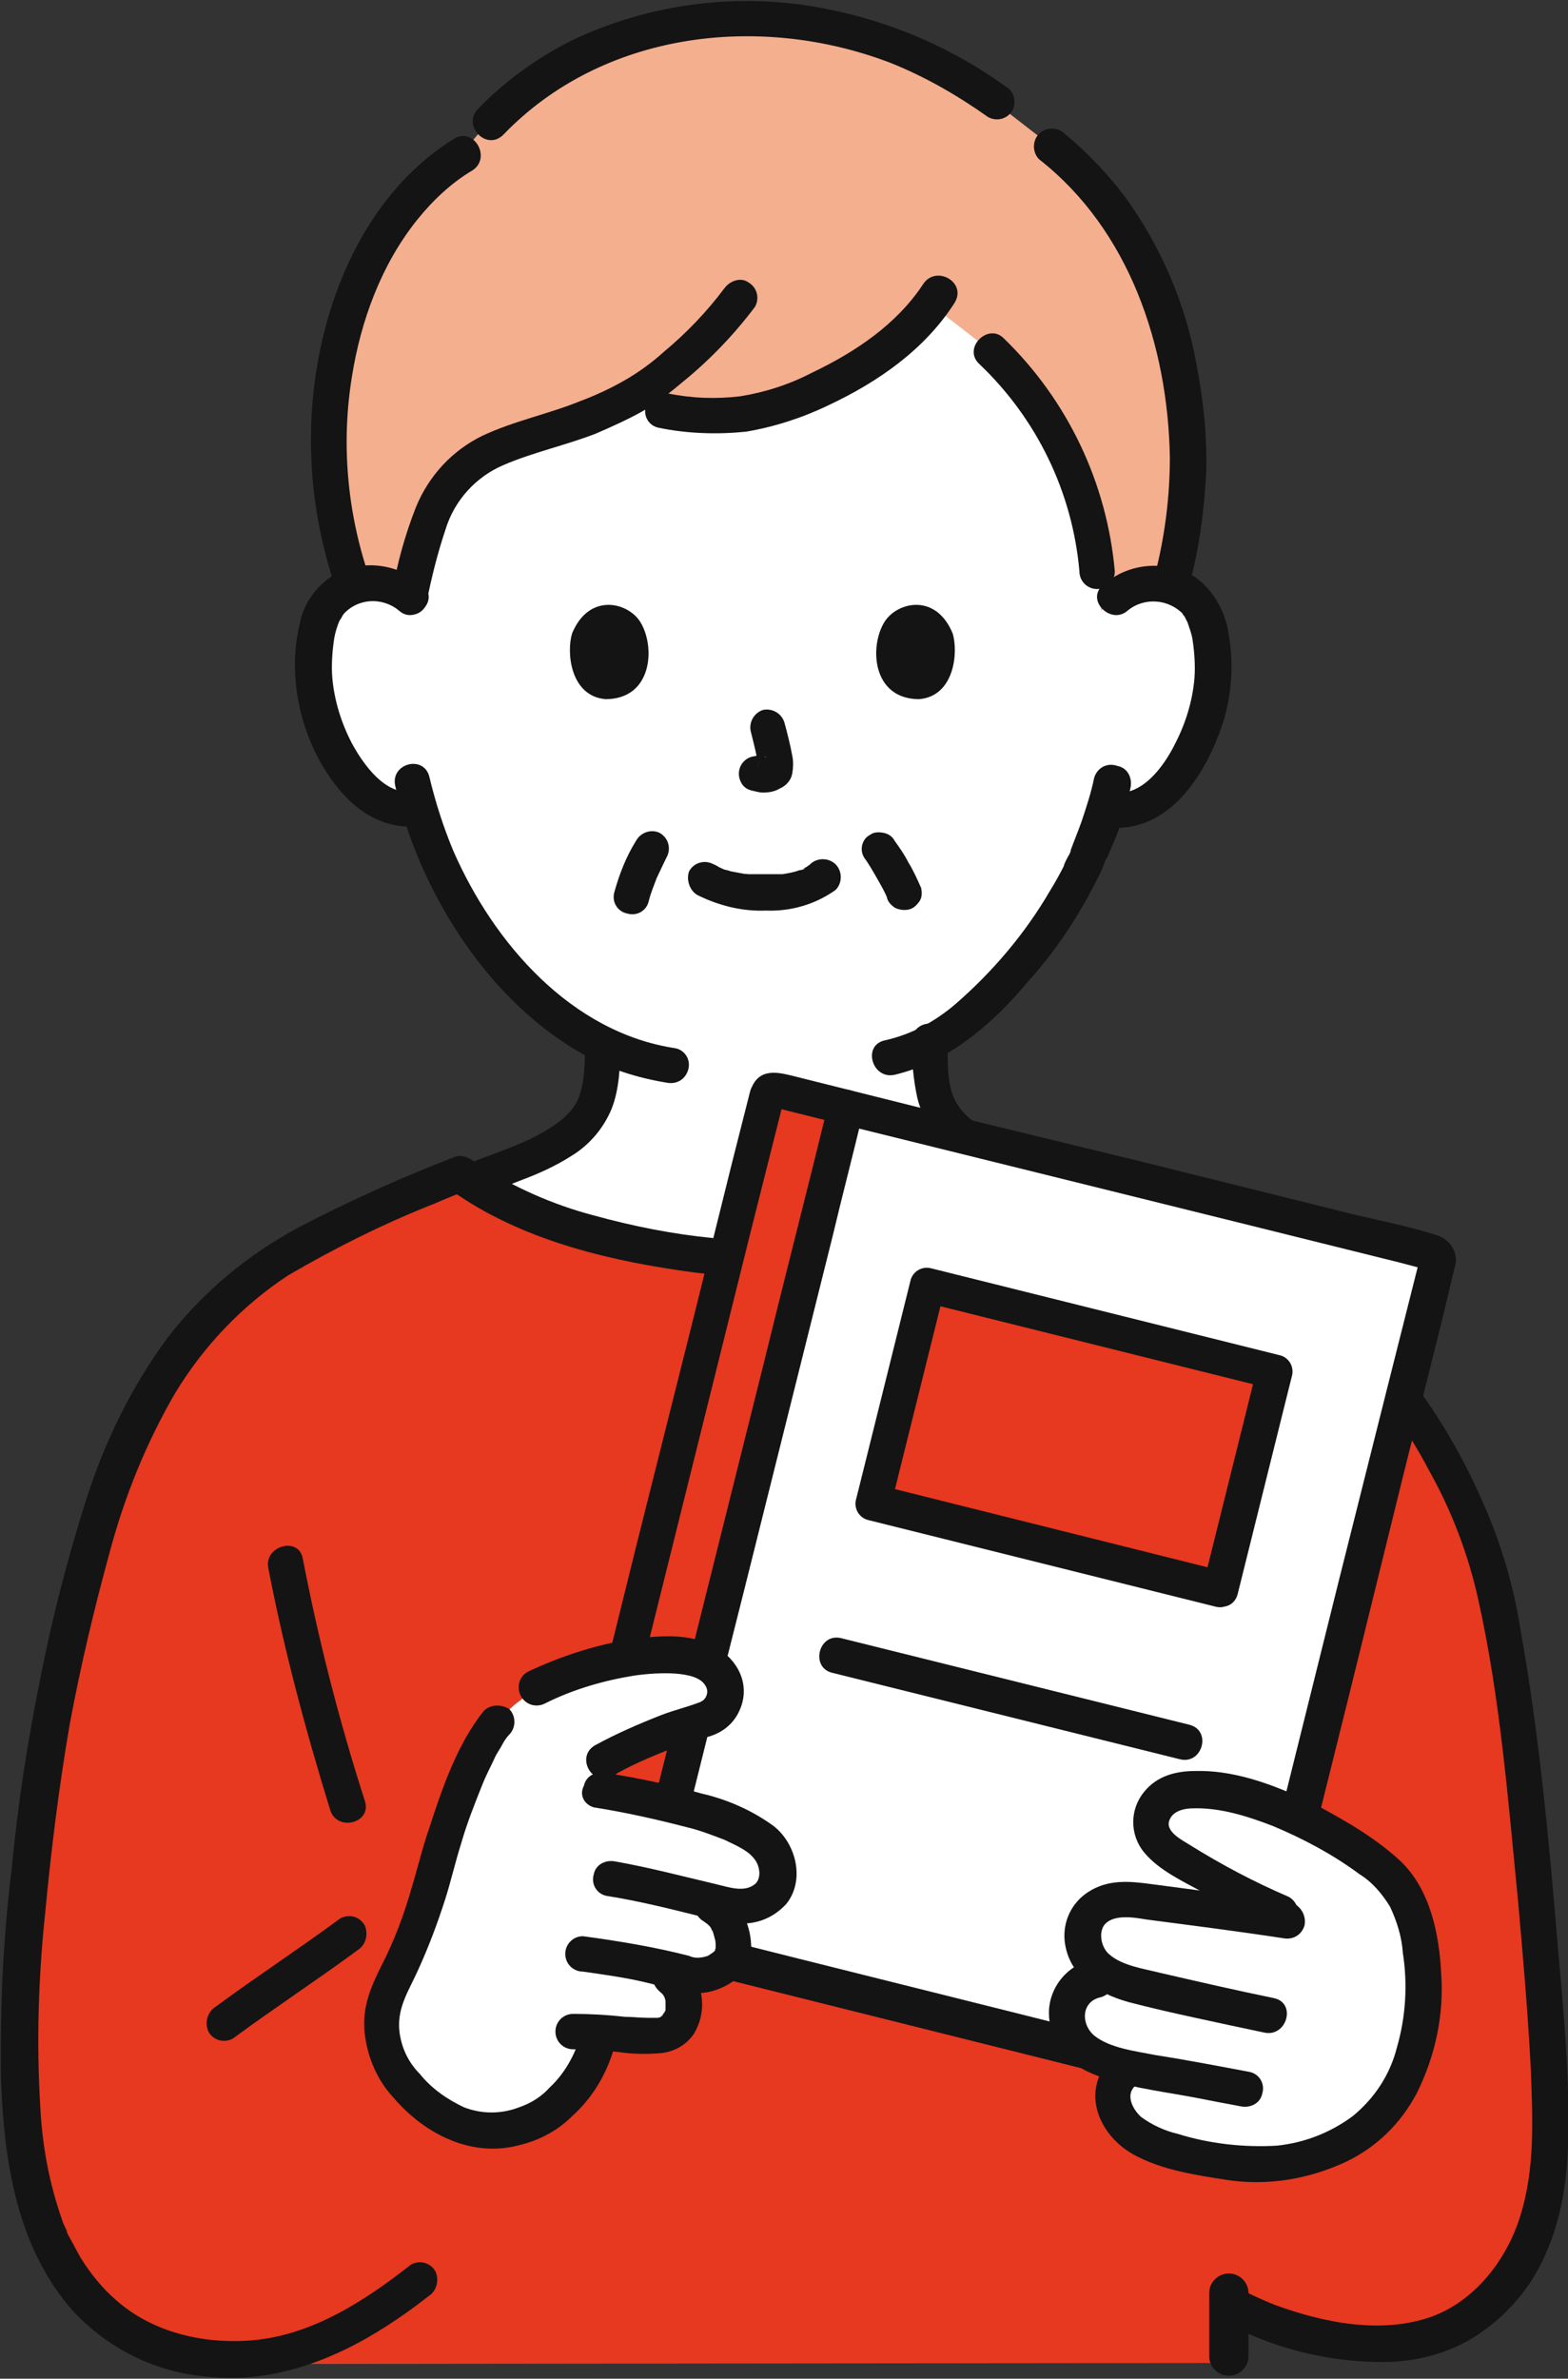
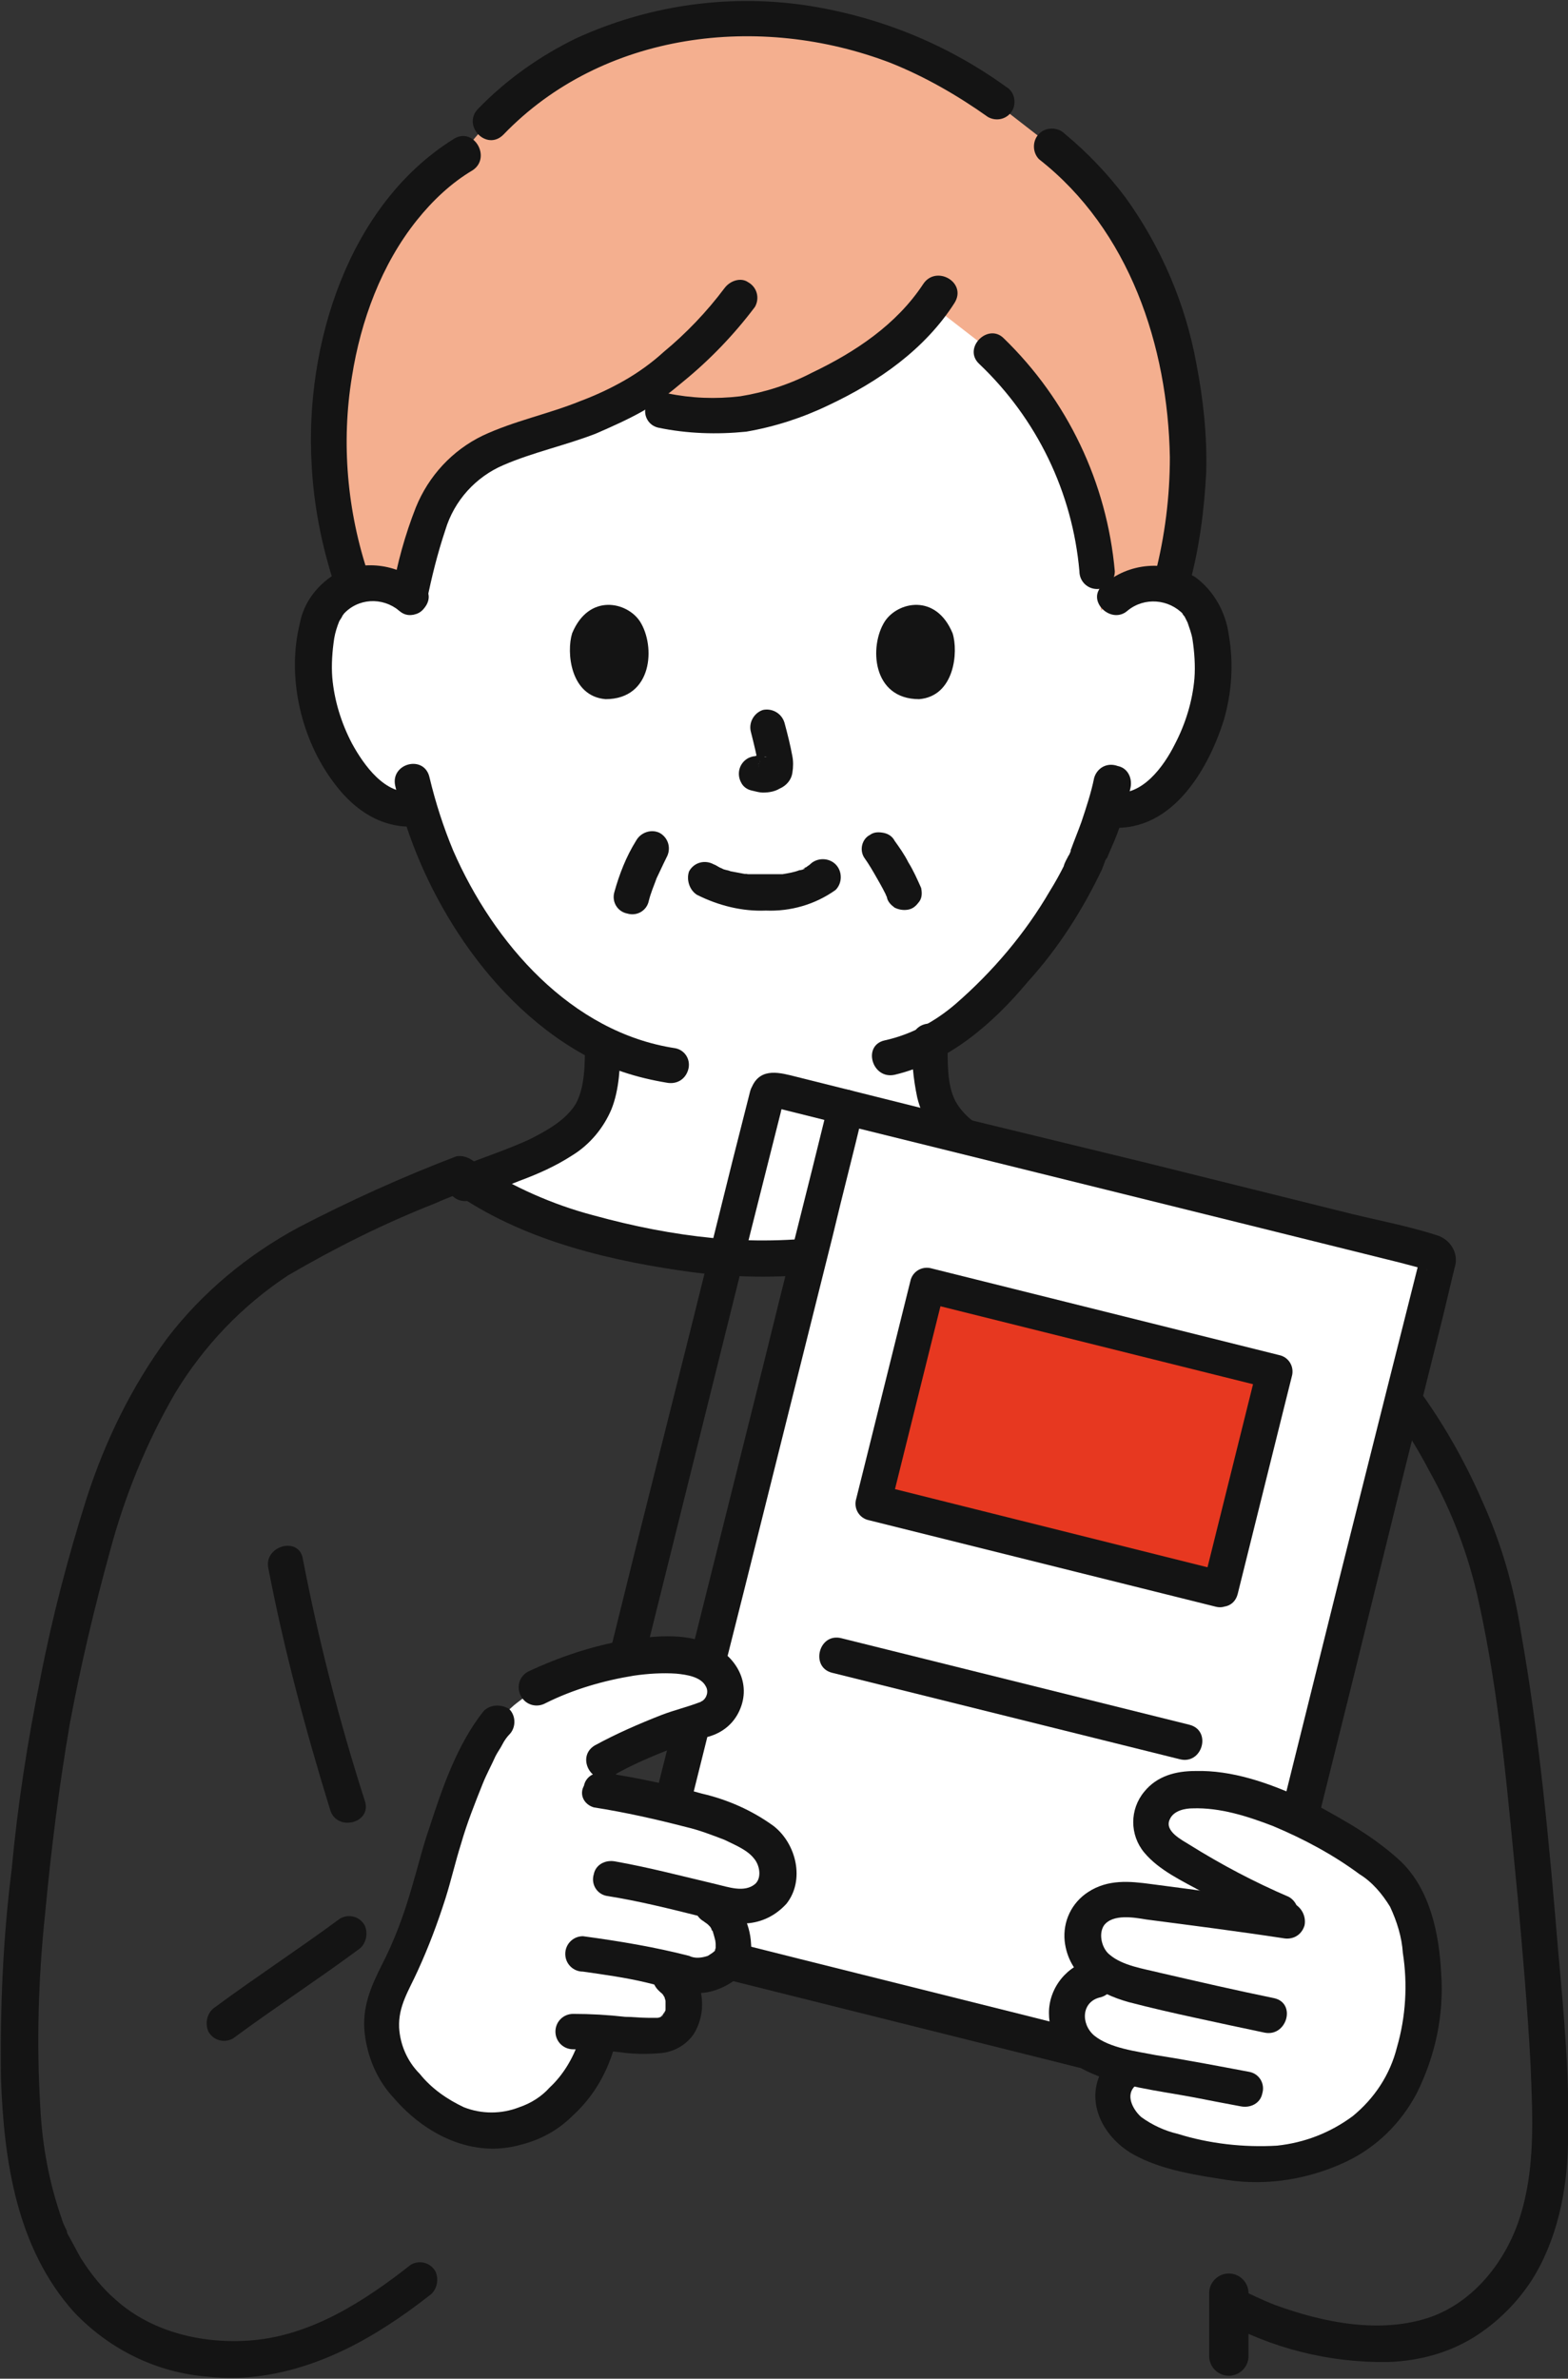
<svg xmlns="http://www.w3.org/2000/svg" version="1.1" id="レイヤー_1" x="0px" y="0px" viewBox="0 0 159.5 241.9" style="enable-background:new 0 0 159.5 241.9;" xml:space="preserve">
  <rect x="0" y="0" width="159.5" height="241.9" fill="#333333" stroke="none" />
  <style type="text/css">
	.st0{fill:#FFFFFF;}
	.st1{fill:#F4AF8F;}
	.st2{fill:#141414;}
	.st3{fill:#E73820;}
</style>
  <g>
    <path class="st0" d="M113.4,60.8c1.1-1,2.6-1.5,4.1-1.5c1.9-0.1,3.7,0.9,4.7,2.6c1.6,2.8,1.5,7.8,0.5,11c-0.8,2.2-2,5.6-5,8.1   c-1.3,1.1-3.1,1.6-4.8,1.4l-0.5-0.1c-0.5,1.5-1,3-1.6,4.4c-1.2,3.3-7.8,14.6-16.1,19.2c0,0.8,0,1.6,0.1,3c0,1,0.2,2,0.5,3   c0.4,1.2,1.2,2.3,2.2,3.2c2.2,1.8,4.5,2.7,7.3,3.7l2.9,1.2c-7.5,5.1-19.8,7.9-30.2,8.2c-10.3-0.2-22.4-3-29.9-8l3.4-1.4   c2.8-1.1,5.1-1.9,7.3-3.7c1-0.9,1.8-2,2.2-3.2c0.3-1,0.5-2,0.5-3c0.1-1.2,0.1-2,0.1-2.7c-3.8-1.9-7.3-4.8-10.5-8.7   c-3.7-4.5-6.5-9.7-8.1-15.3c-1.8,0.4-3.7-0.1-5.2-1.3c-3-2.4-4.2-5.8-5-8.1c-1.1-3.1-1.1-8.2,0.5-11c1-1.7,2.8-2.7,4.7-2.6   c1.5-0.1,3,0.5,4.1,1.5c0,0-7.5-33.3,35.9-33.3S113.4,60.8,113.4,60.8z" />
    <path class="st1" d="M107.1,43.6c-1.7-2.9-3.8-5.6-6.3-7.9l-6.2-4.8c-3.4,4.5-8.7,7.6-13.6,9.6c-6.4,2.6-10.7,2-17.7,0.3   c-1.6,0.8-3.2,1.5-4.7,2.1c-3.3,1.3-7,1.9-10,3.7c-2.4,1.6-4.2,4-5.1,6.8c-0.6,1.6-1.5,5.7-1.9,7.4c-1.1-1-2.6-1.5-4.1-1.5   c-0.6,0-1.1,0.1-1.7,0.3c-1.6-4.5-2.4-9.1-2.5-13.9c0-15.1,6.4-25.5,13.7-30C53.6,6.6,65.3,1.2,77.6,1.9C85.4,2.2,92.9,4.7,99.4,9   l7.6,5.9c7.4,5.8,13.2,16,13.8,30.5c0.2,4.8-0.4,9.5-1.7,14.1c-0.5-0.1-1.1-0.2-1.6-0.2c-1.5-0.1-3,0.5-4.1,1.5l-1.4,1.3l-0.4-4   C111.2,53,109.7,48,107.1,43.6z" />
    <path class="st2" d="M43,59.5c-2.4-2.1-5.8-2.6-8.6-1.3c-2,1.1-3.5,3-3.9,5.2c-1.3,5.2,0,11.3,3.1,15.7c2.2,3.2,5.3,5.4,9.3,4.9   c1-0.3,1.5-1.3,1.3-2.2c-0.3-1-1.3-1.5-2.2-1.3c-2.8,0.4-5-2.7-6.2-4.9c-1.1-2.1-1.8-4.4-2-6.7c-0.1-1.3,0-2.7,0.2-4   c0.1-0.6,0.3-1.2,0.5-1.7c0.1-0.2,0.2-0.3,0.3-0.5c0-0.1,0.4-0.5,0.1-0.2c1.5-1.7,4-1.8,5.7-0.4C42.2,63.6,44.8,61,43,59.5z" />
    <path class="st2" d="M114.7,62.1c1.7-1.4,4.2-1.2,5.7,0.4c-0.3-0.3,0,0.1,0.1,0.2c0.1,0.2,0.2,0.4,0.3,0.6c0.2,0.6,0.4,1.1,0.5,1.7   c0.2,1.3,0.3,2.7,0.2,4c-0.2,2.3-0.9,4.6-2,6.7c-1.1,2.2-3.3,5.3-6.2,4.9c-1-0.2-1.9,0.3-2.2,1.3c-0.3,1,0.3,2,1.3,2.2   c6.5,0.9,10.4-5.5,12.1-10.9c0.8-2.8,1-5.7,0.5-8.6c-0.3-2.3-1.5-4.5-3.4-5.9c-3-1.8-6.8-1.5-9.4,0.8C110.4,61,113,63.6,114.7,62.1   L114.7,62.1z" />
    <path class="st2" d="M111.3,79.1c-0.3,1.5-0.8,3-1.3,4.5c-0.4,1.1-0.7,1.8-1.1,2.9c0-0.1,0.1-0.3,0,0.1c-0.1,0.2-0.1,0.3-0.2,0.4   c-0.2,0.4-0.4,0.7-0.5,1.1c-0.4,0.8-0.9,1.7-1.4,2.5c-2.5,4.3-5.8,8.2-9.6,11.5c-2.1,1.8-4.5,3.1-7.2,3.7c-2.3,0.5-1.3,4,1,3.5   c5.5-1.3,10-5.2,13.5-9.4c3.1-3.4,5.6-7.3,7.6-11.5c0.1-0.3,0.2-0.5,0.3-0.8c0-0.1,0.3-0.6,0.1-0.1c0.3-0.7,0.6-1.4,0.9-2.1   c0.7-1.7,1.2-3.5,1.6-5.3c0.2-1-0.3-2-1.3-2.2C112.6,77.5,111.6,78.1,111.3,79.1z" />
    <path class="st2" d="M40.2,79.9c1.2,5.3,3.4,10.4,6.4,15c3.2,4.9,7.5,9.4,12.7,12.3c2.6,1.5,5.5,2.4,8.5,2.9c1,0.2,1.9-0.3,2.2-1.3   c0.3-1-0.3-2-1.3-2.2c-10.6-1.6-18.5-10.7-22.6-20.1c-1-2.4-1.8-4.9-2.4-7.4C43.2,76.7,39.7,77.6,40.2,79.9L40.2,79.9z" />
    <path class="st2" d="M70.9,91c2.2,1.1,4.6,1.7,7,1.6c2.5,0.1,5-0.6,7.1-2.1c0.7-0.7,0.7-1.9,0-2.6c-0.7-0.7-1.9-0.7-2.6,0   c0.6-0.4,0.1-0.1,0,0c-0.1,0.1-0.3,0.2-0.4,0.3c-0.1,0-0.2,0.1-0.2,0.1c-0.3,0.2,0.1,0,0.1,0c0,0.1-0.5,0.2-0.6,0.2   c-0.5,0.2-1.1,0.3-1.7,0.4c0.3,0-0.1,0-0.2,0c-0.2,0-0.3,0-0.5,0c-0.4,0-0.8,0-1.2,0c-0.4,0-0.7,0-1.1,0c-0.2,0-0.3,0-0.5,0   c0,0-0.6-0.1-0.2,0c-0.5-0.1-1.1-0.2-1.6-0.3c-0.2-0.1-0.4-0.1-0.7-0.2c-0.5-0.2,0.3,0.1-0.2-0.1c-0.3-0.1-0.5-0.3-0.8-0.4   c-0.9-0.5-2-0.2-2.5,0.7C69.8,89.4,70.1,90.5,70.9,91L70.9,91z" />
    <path class="st2" d="M76.4,74.5c0.3,1.2,0.6,2.4,0.8,3.6l-0.1-0.5c0,0.2,0,0.3,0,0.5l0.1-0.5c0,0.1,0,0.1-0.1,0.2l0.2-0.4   c0,0,0,0.1-0.1,0.1l0.3-0.4c0,0-0.1,0.1-0.1,0.1l0.4-0.3c-0.1,0.1-0.2,0.1-0.3,0.2l0.4-0.2C77.8,77,77.6,77,77.5,77l0.5-0.1   c-0.1,0-0.3,0-0.4,0L78,77c-0.2,0-0.3-0.1-0.5-0.1c-0.2-0.1-0.5-0.1-0.7,0c-0.2,0-0.5,0.1-0.7,0.2c-0.9,0.5-1.2,1.6-0.7,2.5   c0.2,0.4,0.6,0.7,1.1,0.8c0.4,0.1,0.8,0.2,1.1,0.2c0.6,0,1.2-0.1,1.7-0.4c0.7-0.3,1.2-0.9,1.3-1.6c0.1-0.6,0.1-1.2,0-1.7   c-0.2-1.1-0.5-2.3-0.8-3.4c-0.3-1-1.3-1.5-2.2-1.3C76.7,72.5,76.1,73.5,76.4,74.5L76.4,74.5z" />
    <path class="st2" d="M58.2,64.4c-0.6,1.9-0.2,6.4,3.4,6.7c4.8,0,5.1-5.4,3.5-7.9C63.8,61.2,59.9,60.3,58.2,64.4z" />
    <path class="st2" d="M96.9,64.4c0.6,1.9,0.2,6.4-3.4,6.7c-4.8,0-5.1-5.4-3.5-7.9C91.3,61.2,95.2,60.3,96.9,64.4z" />
    <path class="st2" d="M46.2,14.1c-10.8,6.7-15.2,21-14.5,33.1c0.2,4.1,1,8.2,2.3,12.2c0.3,1,1.3,1.5,2.2,1.3c1-0.3,1.5-1.3,1.3-2.2   C35.3,52,34.7,45,35.8,38.3c0.9-5.7,3-11.4,6.6-15.9c1.6-2,3.5-3.8,5.7-5.1C50,16,48.2,12.9,46.2,14.1L46.2,14.1z" />
    <path class="st2" d="M121,59.4c1-3.7,1.5-7.5,1.7-11.4c0.1-3.7-0.3-7.4-1-11c-1.1-6.1-3.6-11.9-7.2-16.9c-1.8-2.4-3.9-4.6-6.2-6.5   c-0.7-0.7-1.9-0.7-2.6,0c-0.7,0.7-0.7,1.9,0,2.6c9.2,7.2,13.1,19,13.3,30.3c0,4-0.5,8-1.5,11.9C116.9,60.7,120.4,61.7,121,59.4   L121,59.4z" />
    <path class="st2" d="M99.6,37c5.9,5.6,9.5,13.1,10.2,21.1c0,1,0.8,1.8,1.8,1.8c1,0,1.8-0.8,1.8-1.8c-0.8-9-4.8-17.4-11.3-23.7   C100.5,32.8,97.9,35.4,99.6,37L99.6,37z" />
    <path class="st2" d="M93.9,28.9c-2.7,4.1-6.9,6.9-11.3,9c-2.3,1.2-4.8,2-7.3,2.4c-2.5,0.3-5,0.2-7.4-0.3c-1-0.2-2,0.3-2.2,1.3   c-0.3,1,0.3,2,1.3,2.2c2.9,0.6,5.9,0.7,8.9,0.4c2.9-0.5,5.7-1.4,8.4-2.7c5.1-2.4,9.8-5.7,12.8-10.4C98.4,28.7,95.2,26.9,93.9,28.9z   " />
    <path class="st2" d="M73.7,29.3c-1.8,2.4-3.9,4.6-6.2,6.5c-1.2,1.1-2.6,2.1-4,2.9c-1.4,0.8-2.9,1.5-4.5,2.1c-3.2,1.3-6.7,2-9.9,3.5   c-3.1,1.5-5.5,4.1-6.8,7.3c-1.1,2.8-1.9,5.7-2.4,8.6c-0.5,2.3,3,3.3,3.5,1c0.5-2.5,1.1-4.9,1.9-7.3c0.9-3,3.1-5.4,5.9-6.6   c3-1.3,6.3-2,9.4-3.2c1.6-0.7,3.2-1.4,4.8-2.3c1.5-0.9,2.8-1.9,4.1-3c2.7-2.2,5.2-4.8,7.3-7.6c0.5-0.9,0.2-2-0.7-2.5   C75.4,28.2,74.3,28.5,73.7,29.3L73.7,29.3z" />
    <path class="st2" d="M64.7,85.5c-1,1.6-1.7,3.4-2.2,5.2c-0.3,1,0.3,2,1.3,2.2c1,0.3,2-0.3,2.2-1.3c0.2-0.8,0.5-1.5,0.8-2.3   l-0.2,0.4c0.4-0.8,0.8-1.7,1.2-2.5c0.5-0.9,0.2-2-0.7-2.5C66.3,84.3,65.2,84.6,64.7,85.5L64.7,85.5L64.7,85.5z" />
    <path class="st2" d="M87.9,87.2c0.5,0.7,0.9,1.4,1.3,2.1c0.4,0.7,0.8,1.4,1.1,2.1L90.1,91c0,0.1,0.1,0.1,0.1,0.2   c0.1,0.5,0.4,0.8,0.8,1.1c0.4,0.2,0.9,0.3,1.4,0.2c0.5-0.1,0.8-0.4,1.1-0.8c0.3-0.4,0.3-0.9,0.2-1.4c-0.4-0.9-0.8-1.8-1.3-2.6   c-0.4-0.8-0.9-1.5-1.4-2.2c-0.2-0.4-0.6-0.7-1.1-0.8c-0.5-0.1-1-0.1-1.4,0.2C87.7,85.3,87.4,86.4,87.9,87.2   C87.9,87.2,87.9,87.2,87.9,87.2L87.9,87.2z" />
    <path class="st2" d="M47.7,122.1c1.7-0.7,3.4-1.3,5.1-2c1.9-0.7,3.7-1.5,5.4-2.6c1.8-1.1,3.2-2.8,4-4.7c0.8-2,0.9-4.4,0.9-6.6   c0-2.3-3.6-2.4-3.6,0c0,2,0,4.3-0.9,6c-1,1.7-3,2.8-4.8,3.7c-2.2,1-4.6,1.8-6.9,2.7c-0.9,0.3-1.5,1.3-1.3,2.2   C45.8,121.8,46.8,122.3,47.7,122.1L47.7,122.1z" />
    <path class="st2" d="M92.8,105.8c-0.1,1.9,0.1,3.9,0.5,5.8c0.5,2.1,1.7,3.9,3.4,5.2c2.6,2,5.7,3,8.7,4.2l2.8,1.1   c1,0.3,2-0.3,2.2-1.3c0.2-1-0.3-2-1.3-2.2c-2.4-0.9-4.8-1.8-7.1-2.8c-1.9-0.9-3.8-2-4.8-3.8c-0.9-1.7-0.8-4.1-0.8-6.1   C96.5,103.5,92.8,103.5,92.8,105.8L92.8,105.8z" />
-     <path class="st3" d="M122.5,126.1c-4.7-2.2-9.4-4.2-14.3-6l-0.5-0.2c-7.4,5.1-19.7,7.9-30.2,8.2c-10.7-0.2-23.5-3.3-30.9-8.7   c-5.4,2.1-14.5,6.1-19.2,9.2c-10.3,6.8-15.4,17.8-18.6,29.6c-3.2,11.5-5.3,23.2-6.3,35c-1.2,12.4-1.2,22.7,0.9,30.6   c0.8,3,4.3,14.4,17.1,16c3.2,0.4,6.5,0.1,9.6-0.9c0,0.4,0,0.8,0.1,1.1c0.2,0.3,0.5,0.4,0.9,0.4c3.7,0,85.1-0.1,92.8-0.1   c0.5,0.1,0.9-0.2,1-0.7c0-0.1,0-0.2,0-0.3c0-1.8,0.1-3.7,0.1-5.5c2.3,1.2,4.8,2.2,7.3,3c4.5,1.2,10.8,1.8,15.1-0.4   c8.6-4.3,10.2-13.3,10.2-20c0-5.1-0.3-10.2-0.7-15.2c-1-12.4-3-35-6-43.9c-1.9-5.3-4.5-10.4-7.7-15c-3.7-5.2-8.5-9.6-14-12.8   C127.5,128.6,125.1,127.4,122.5,126.1z" />
    <path class="st2" d="M46.7,121.6c7,4.7,15.7,6.7,23.9,7.8c4.2,0.5,8.5,0.6,12.8,0.1c4.4-0.5,8.8-1.3,13-2.5   c4.4-1.2,8.5-3.1,12.3-5.5c1.9-1.3,0.1-4.5-1.8-3.2c-6.5,4.4-14.6,6.5-22.3,7.4c-4,0.5-8.1,0.6-12.1,0.2c-4.1-0.4-8.1-1.2-12.1-2.3   c-4.2-1.1-8.2-2.9-11.8-5.2C46.5,117.2,44.7,120.4,46.7,121.6L46.7,121.6z" />
    <path class="st2" d="M105.8,121.2c10.5,4.1,21.7,8,30.1,15.7c3.8,3.7,7,7.9,9.5,12.7c2.3,4.1,4,8.6,5,13.2c2.2,9.9,3,20.2,4,30.3   c0.5,5.6,1,11.3,1.3,17c0.2,5.2,0.5,10.4-1.1,15.4c-1.4,4.4-4.6,8.5-9,10.1c-5.1,1.8-11,0.6-15.9-1.2c-1.3-0.5-2.5-1.1-3.8-1.7   c-2.1-1.1-3.9,2-1.8,3.2c5.2,2.9,11.1,4.4,17.1,4.3c3.1-0.1,6.1-0.9,8.7-2.5c2.4-1.5,4.4-3.5,5.9-5.8c2.6-4.1,3.6-9.1,3.7-13.8   c0.2-6.6-0.4-13.1-1-19.7c-0.9-10.9-1.9-21.8-3.8-32.5c-0.7-4.5-2-9-3.9-13.2c-2.3-5.3-5.3-10.2-9-14.6   c-8.5-9.8-21.3-14.9-33.2-19.3c-0.6-0.2-1.2-0.5-1.8-0.7c-1-0.3-2,0.3-2.2,1.3C104.3,119.9,104.9,120.9,105.8,121.2z" />
    <path class="st0" d="M146.4,127.7L86,112.7c-4.2,16.8-14.9,59.7-21.1,84.7l60.4,15.1L146.4,127.7z" />
-     <path class="st3" d="M77.5,113.8l-20.4,81.6l7.8,1.9c6-23.9,18.1-72.5,21.1-84.7l-7.8-1.9L77.5,113.8z" />
    <path class="st2" d="M66.8,197.2c3-11.8,5.9-23.7,8.9-35.5c3-12,6-24,9-36c1-4.2,2.1-8.4,3.1-12.6c0.6-2.3-2.9-3.3-3.5-1   c-2.2,9-4.5,17.9-6.7,26.9c-3.2,12.8-6.4,25.6-9.6,38.4c-1.6,6.3-3.1,12.5-4.7,18.8C62.7,198.5,66.3,199.5,66.8,197.2L66.8,197.2z" />
    <path class="st2" d="M76.3,111l-1.8,7.1l-4.3,17.3l-5.5,21.9l-5.1,20.6l-3.4,13.7c-0.2,0.8-0.5,1.7-0.6,2.5   c-0.4,1.4,0.5,2.8,1.9,3.2c0.3,0.1,0.6,0.2,1,0.2l13,3.2l21.2,5.3l20.4,5.1c3.6,0.9,7.2,1.9,10.8,2.7c1.5,0.4,3.1-0.5,3.5-2   c0-0.1,0-0.2,0.1-0.3l0.9-3.6l3.8-15.3l5.3-21.3l5.3-21.5l4-16l1-4.2c0.1-0.3,0.1-0.5,0.2-0.8c0.4-1.4-0.5-2.8-1.9-3.2   c-3.1-1-6.5-1.6-9.6-2.4l-20.1-5L95,113l-14-3.5c-1.6-0.4-3.6-1-4.5,1c-0.5,0.9-0.2,2,0.7,2.5c0.9,0.5,2,0.2,2.5-0.7   c-0.1,0.3-1.5,0.1-1,0.3c0.1,0.1,0.3,0.1,0.4,0.1l1.6,0.4l6,1.5l19,4.7l21.4,5.3l15.3,3.8l1.9,0.5c0.3,0.1,0.6,0.2,0.9,0.2   c-0.5,0.1-0.4-1.9-0.8-1c-0.1,0.4-0.2,0.8-0.3,1.2l-3,11.9l-4.9,19.5l-5.4,21.7l-4.6,18.4l-2.4,9.7c0,0.1-0.1,0.2-0.1,0.3   c0,0.6,1-0.9,1.3-0.6c-0.1-0.1-0.5-0.1-0.6-0.2l-4.4-1.1l-17.1-4.3l-21.6-5.4l-17.5-4.4l-4.6-1.2c-0.3-0.1-0.5-0.2-0.8-0.2   c1.2,0,0.5,2,0.8,1c0.9-3,1.6-6.2,2.3-9.3l4.5-18.2l5.4-21.7l4.9-19.7l3.1-12.3l0.4-1.7C80.4,109.7,76.9,108.7,76.3,111z" />
    <path class="st2" d="M121,175.4l-35.4-8.8c-2.3-0.6-3.2,2.9-1,3.5l35.4,8.8C122.3,179.5,123.3,176,121,175.4z" />
    <path class="st3" d="M124.1,161.6l-35.3-8.8l5.5-22l35.3,8.8L124.1,161.6z" />
    <path class="st2" d="M124.5,159.8L89.3,151l1.3,2.2l4.8-19.3l0.7-2.8l-2.2,1.3l35.3,8.8l-1.3-2.2l-4.8,19.3l-0.7,2.8   c-0.6,2.3,2.9,3.3,3.5,1l4.8-19.3l0.7-2.8c0.3-1-0.3-2-1.3-2.2L94.8,129c-1-0.3-2,0.3-2.2,1.3l-4.8,19.3l-0.7,2.8   c-0.3,1,0.3,2,1.3,2.2l35.3,8.8C125.8,163.9,126.8,160.4,124.5,159.8z" />
    <path class="st2" d="M46.4,117.6c-5.5,2.1-10.8,4.5-16,7.2c-5.2,2.8-9.8,6.6-13.4,11.3c-3.6,4.9-6.3,10.4-8.2,16.3   c-1.9,6-3.5,12.1-4.7,18.3c-1.3,6.4-2.3,12.8-2.9,19.3c-0.9,7.1-1.2,14.2-1.1,21.4c0.3,8.4,1.6,17.2,7.4,23.7   c3.6,3.8,8.4,6.2,13.7,6.6c6.5,0.7,12.8-1.7,18.2-5.2c1.4-0.9,2.8-1.9,4.2-3c0.8-0.5,1.1-1.6,0.7-2.5c-0.5-0.9-1.6-1.2-2.5-0.7   c-4.7,3.7-10.1,7.2-16.2,7.7c-4.9,0.4-10.1-0.8-13.8-4.1c-1.4-1.2-2.6-2.7-3.6-4.3c-0.4-0.7-0.8-1.5-1.2-2.2   c-0.1-0.2-0.2-0.3-0.2-0.5c0-0.1-0.3-0.6-0.1-0.2c-0.1-0.3-0.3-0.6-0.4-1c-1.3-3.7-2-7.5-2.2-11.4c-0.4-6.6-0.2-13.2,0.5-19.8   c0.6-6.4,1.4-12.8,2.5-19.2c1.1-5.9,2.5-11.8,4.1-17.6c1.5-5.6,3.7-11,6.6-16c2.9-4.8,6.8-8.9,11.5-12c4.8-2.8,9.8-5.3,14.9-7.3   c1.1-0.5,2.2-0.9,3.4-1.4c1-0.3,1.5-1.3,1.3-2.2C48.3,118,47.3,117.4,46.4,117.6L46.4,117.6z" />
    <path class="st2" d="M23.7,207.3c4.2-3.1,8.5-5.9,12.7-9c0.8-0.5,1.1-1.6,0.7-2.5c-0.5-0.9-1.6-1.2-2.5-0.7   c-4.2,3.1-8.5,5.9-12.7,9c-0.8,0.5-1.1,1.6-0.7,2.5C21.7,207.5,22.8,207.8,23.7,207.3z" />
    <path class="st2" d="M27.3,159.5c1.6,8.3,3.8,16.5,6.3,24.6c0.7,2.2,4.3,1.3,3.5-1c-2.6-8.1-4.7-16.3-6.3-24.6   C30.4,156.2,26.8,157.2,27.3,159.5L27.3,159.5z" />
    <path class="st0" d="M126,182.8c-2-0.6-4.2-0.7-6.2-0.4c-1.9,0.5-3.3,2.4-2.6,4.2c0.5,1,1.4,1.9,2.4,2.4c4.1,2.6,8.5,4.8,13.1,6.6   c-5.3-0.7-10.6-1.4-15.9-2.1c-1.1-0.2-2.2-0.2-3.4-0.1c-1.1,0.1-2.2,0.7-2.8,1.6c-0.8,1.4-0.7,3.1,0.2,4.4c0.5,0.7,1.2,1.2,2,1.6   l-1.3,0.2c-1.8,0.3-3.1,1.9-3,3.7c0,1.7,1,3.2,2.6,4c1.2,0.6,2.4,1,3.7,1.3c-0.6,0.6-0.9,1-0.9,1c-1,1.3-1,3-0.2,4.3   c1.9,3.2,7.6,4,11.6,4.6c2.7,0.4,5.6,0.2,8.2-0.7c4.2-1.4,6.8-3.1,9.1-7.5c1.6-3,2-6.4,2.1-10c0-2.6-0.5-5.2-1.3-7.7   c-0.7-1.8-1.8-3.3-3.4-4.4c-1.1-0.8-2.4-1.7-3.8-2.6C133.1,185.2,129.6,183.7,126,182.8z" />
    <path class="st2" d="M131.1,192.9c-3.5-1.5-6.9-3.3-10.1-5.3c-0.8-0.5-2.6-1.4-2-2.6c0.4-0.9,1.6-1.1,2.3-1.1   c2.8-0.1,5.6,0.8,8.2,1.8c3.1,1.3,6.1,2.9,8.8,4.9c1.3,0.8,2.3,2,3.1,3.3c0.7,1.5,1.2,3.1,1.3,4.7c0.5,3.2,0.3,6.5-0.6,9.6   c-0.7,2.8-2.3,5.2-4.5,7c-2.3,1.7-4.9,2.7-7.7,3c-3.4,0.2-6.9-0.2-10.1-1.2c-1.3-0.3-2.6-0.9-3.7-1.7c-0.7-0.6-1.6-2-0.8-3   c0.7-0.7,0.7-1.9,0-2.6c-0.7-0.7-1.9-0.7-2.6,0c-2.7,3.3-0.8,7.5,2.6,9.4c2.9,1.6,6.4,2.1,9.6,2.6c4.1,0.6,8.3-0.1,12.1-1.9   c3.1-1.5,5.5-3.9,7.1-6.9c1.9-3.8,2.8-8,2.5-12.2c-0.2-4-1.1-8.5-4.1-11.4c-1.5-1.4-3.2-2.6-5-3.7c-1.7-1-3.4-2-5.2-2.8   c-3.3-1.5-7-2.8-10.7-2.7c-2,0-3.9,0.5-5.2,2.1c-1.5,1.8-1.5,4.4,0,6.2c1.5,1.8,3.9,2.9,5.9,4c2.3,1.3,4.6,2.4,7,3.4   c0.9,0.5,2,0.2,2.5-0.7C132.3,194.6,132,193.4,131.1,192.9L131.1,192.9z" />
    <path class="st2" d="M131.4,193.5c-4.8-0.6-9.6-1.3-14.3-1.9c-2.2-0.3-4.4-0.5-6.4,0.8c-1.7,1.1-2.6,3-2.4,5   c0.4,3.5,3.3,5.3,6.5,6.2c2.3,0.6,4.5,1.1,6.8,1.6c2.3,0.5,4.6,1,7,1.5c2.3,0.5,3.3-3,1-3.5c-3.9-0.8-7.8-1.7-11.7-2.6   c-1.6-0.4-3.7-0.7-5-1.8c-0.8-0.6-1.2-2.1-0.6-3c0.9-1.2,3.1-0.8,4.3-0.6c4.6,0.6,9.3,1.2,13.9,1.9c1,0.2,1.9-0.3,2.2-1.3   C132.9,194.8,132.3,193.8,131.4,193.5L131.4,193.5z" />
    <path class="st2" d="M111.1,199.3c-2.5,0.5-4.4,2.8-4.4,5.4c0,2.5,1.5,4.8,3.8,5.9c3.3,1.6,7.3,2,11,2.7c1.5,0.3,3.1,0.6,4.7,0.9   c1,0.2,2-0.3,2.2-1.3c0.3-1-0.3-2-1.3-2.2c-3.2-0.6-6.3-1.2-9.5-1.7c-2-0.4-4.7-0.7-6.3-2c-1.4-1.2-1.3-3.5,0.7-3.9   c1-0.3,1.5-1.3,1.3-2.2C113,199.7,112,199.1,111.1,199.3L111.1,199.3z" />
    <path class="st0" d="M45.6,185.7c1.3-4,3.1-8.3,4.9-10.4c0.5-0.7,1.1-1.3,1.8-1.9c0.6-0.5,2.3-1.7,2.3-1.7c4-2,8.5-3.2,13-3.3   c1.6-0.1,3.2,0.2,4.7,1c1.2,0.7,1.8,2.2,1.4,3.5c-0.3,1-1,1.7-2,2c-1,0.3-2.1,0.6-3.1,1c-2.5,0.8-4.9,1.9-7.2,3.2l-0.5,3   c3.3,0.5,6.6,1.3,9.8,2.1c1.8,0.5,3.5,1.1,5.1,2c1.1,0.5,2.1,1.3,2.7,2.4c0.4,0.8,0.6,1.7,0.5,2.5c-0.1,1-0.8,1.9-1.7,2.3   c-1,0.5-2.2,0.6-3.4,0.3l-2.4-0.5l1,0.7c1.4,1,1.6,1.9,2,3.1c0.2,0.9,0.1,1.8-0.4,2.6c-1,1.1-2.5,1.6-3.9,1.3l-3.4-0.9l1.4,1   c2.3,1.6,1.7,5.4-0.3,6c-1.6,0.5-4.2,0.1-7-0.2c-0.3,3.9-4.1,7.6-5.4,8.4c-1.7,0.9-3.5,1.5-5.5,1.6c-4.2-0.1-7.7-3-10.1-6.5   c-1.4-2.5-1.5-5.6-0.3-8.2c1.9-3.5,3.3-7.2,4.3-11.1C44.4,189.6,44.9,187.7,45.6,185.7z" />
    <path class="st2" d="M55.5,173.2c2.8-1.4,5.9-2.3,9-2.8c1.4-0.2,2.9-0.3,4.3-0.2c1,0.1,2.5,0.3,3,1.3c0.3,0.5,0.1,1.2-0.4,1.5   c-0.1,0-0.1,0.1-0.2,0.1c-1.3,0.5-2.6,0.8-3.9,1.3c-2.3,0.9-4.6,1.9-6.8,3.1c-2,1.2-0.2,4.3,1.8,3.1c1.9-1.1,4-2,6.1-2.8   c1.2-0.4,2.4-0.9,3.7-1.2c1.4-0.4,2.5-1.3,3.1-2.6c1.3-2.8-0.3-5.6-3-6.8s-5.8-0.8-8.6-0.4c-3.4,0.6-6.7,1.7-9.9,3.2   c-0.9,0.5-1.2,1.6-0.7,2.5C53.5,173.4,54.6,173.7,55.5,173.2L55.5,173.2z" />
    <path class="st2" d="M49.2,174c-2.7,3.4-4.2,7.8-5.5,11.8c-0.7,2-1.2,4.1-1.8,6.1c-0.8,2.8-1.8,5.5-3.1,8c-1.1,2.2-2,4.3-1.7,6.9   c0.3,2.5,1.3,4.8,3,6.6c3.2,3.7,8,6.1,12.9,4.7c2-0.5,3.8-1.5,5.2-2.9c2-1.8,3.4-4.1,4.2-6.7c0.6-2.3-2.9-3.2-3.5-1   c-0.6,1.8-1.6,3.5-3,4.8c-0.8,0.9-1.9,1.6-3.1,2c-1.8,0.7-3.8,0.7-5.6,0c-1.7-0.8-3.3-1.9-4.5-3.4c-1.3-1.3-2-3-2.1-4.7   c-0.1-2.2,1-3.8,1.9-5.8c1.1-2.4,2-4.8,2.8-7.3c0.6-1.9,1-3.7,1.6-5.6c0.6-2.1,1.4-4.1,2.2-6.1c0.4-1,0.9-1.9,1.3-2.8   c0.2-0.4,0.5-0.8,0.7-1.2c0.2-0.4,0.5-0.8,0.7-1c0.7-0.7,0.7-1.9,0-2.6C51,173.3,49.9,173.3,49.2,174L49.2,174z" />
    <path class="st2" d="M60.4,183.8c3.2,0.5,6.3,1.2,9.4,2c1.3,0.3,2.6,0.8,3.9,1.3c1,0.5,2.3,1,3,1.9c0.6,0.7,0.8,2,0.1,2.6   c-1.1,0.9-2.7,0.3-4,0c-3.4-0.8-6.8-1.7-10.2-2.3c-1-0.2-2,0.3-2.2,1.3c-0.3,1,0.3,2,1.3,2.2c3.2,0.5,6.4,1.3,9.6,2.1   c1.5,0.5,3,0.7,4.6,0.7c1.6-0.1,3-0.8,4.1-2c1.9-2.4,1-6.1-1.3-7.9c-2.2-1.6-4.7-2.7-7.3-3.3c-3.2-0.9-6.5-1.6-9.8-2.1   c-1-0.2-2,0.3-2.2,1.3C58.9,182.5,59.4,183.5,60.4,183.8L60.4,183.8z" />
    <path class="st2" d="M71.6,195.4c0.1,0.1,0.3,0.2,0.4,0.3c0.2,0.2,0,0,0.2,0.2c0.1,0.1,0.2,0.3,0.2,0.4c0.1,0.2,0-0.2,0.1,0.1   c0.1,0.3,0.2,0.7,0.3,1.1c-0.1-0.3,0,0,0,0.2c0,0.2,0,0.3,0,0.5c0-0.3-0.1,0.3-0.1,0.3c0.1-0.1,0.1-0.2,0-0.1c-0.1,0.1-0.1,0.1,0,0   c-0.2,0.2-0.4,0.3-0.7,0.5c-0.6,0.2-1.3,0.3-1.9,0c-3.5-0.9-7.1-1.5-10.8-2c-1,0-1.8,0.8-1.8,1.8c0,1,0.8,1.8,1.8,1.8   c2.1,0.3,4.3,0.6,6.4,1.1c2.2,0.5,4.5,1.5,6.7,0.9c1.1-0.3,2.2-0.9,3-1.7c0.7-0.9,1.1-2,1-3.1c-0.1-2.2-1.2-4.2-3-5.5   c-0.9-0.5-2-0.2-2.5,0.7C70.4,193.8,70.7,194.9,71.6,195.4L71.6,195.4z" />
    <path class="st2" d="M67.2,202.6c-0.4-0.3,0,0,0.1,0.1c0.1,0.1,0.1,0.1,0.2,0.2c-0.2-0.2-0.2-0.3-0.1-0.1c0.1,0.1,0.1,0.2,0.2,0.3   c0.2,0.4-0.1-0.3,0,0c0,0.1,0.1,0.3,0.1,0.4c0,0.1,0,0.1,0,0.2c0,0.2,0,0.1,0-0.2c0,0.3,0,0.5,0,0.8c0,0.3,0.1-0.5,0,0   c0,0.1,0,0.2-0.1,0.3c0,0.1,0,0.1-0.1,0.2c-0.1,0.2,0,0.1,0.1-0.2c-0.1,0.1-0.1,0.2-0.2,0.3c-0.2,0.4,0-0.1,0.1-0.1   c0,0-0.3,0.3-0.3,0.3c0.3-0.2,0.3-0.2,0.2-0.1c-0.1,0-0.1,0.1-0.2,0.1c-0.2,0.2,0.4-0.1,0.1,0c-0.1,0-0.3,0.1-0.4,0.1   c-0.5,0.1,0.2,0-0.1,0c-0.3,0-0.6,0-0.9,0c-0.8,0-1.5-0.1-2.3-0.1c-1.8-0.2-3.5-0.3-5.3-0.3c-1,0-1.8,0.8-1.8,1.8   c0,1,0.8,1.8,1.8,1.8c1.6,0,3.2,0.1,4.8,0.3c1.3,0.2,2.7,0.2,4,0.1c1.4-0.1,2.7-0.8,3.5-2c0.6-1,0.9-2.2,0.8-3.4   c-0.1-1.7-1-3.2-2.4-4.2c-0.9-0.5-2-0.2-2.5,0.7C66.1,200.9,66.4,202,67.2,202.6L67.2,202.6z" />
    <path class="st2" d="M125,241.6c-1.1,0-2-0.9-2-2v-6.4c0-1.1,0.9-2,2-2s2,0.9,2,2v6.4C127,240.7,126.1,241.6,125,241.6z" />
    <path class="st2" d="M102.3,8.8c-6.1-4.4-13.1-7.2-20.6-8.3c-7.9-1.1-15.9,0.1-23.1,3.4c-3.7,1.8-7.1,4.2-10,7.2   c-1.6,1.7,0.9,4.3,2.6,2.6C61.3,3.2,77.3,1.3,90.6,6.4c3.5,1.4,6.8,3.3,9.9,5.5c0.9,0.5,2,0.2,2.5-0.7   C103.4,10.4,103.2,9.3,102.3,8.8L102.3,8.8z" />
  </g>
</svg>